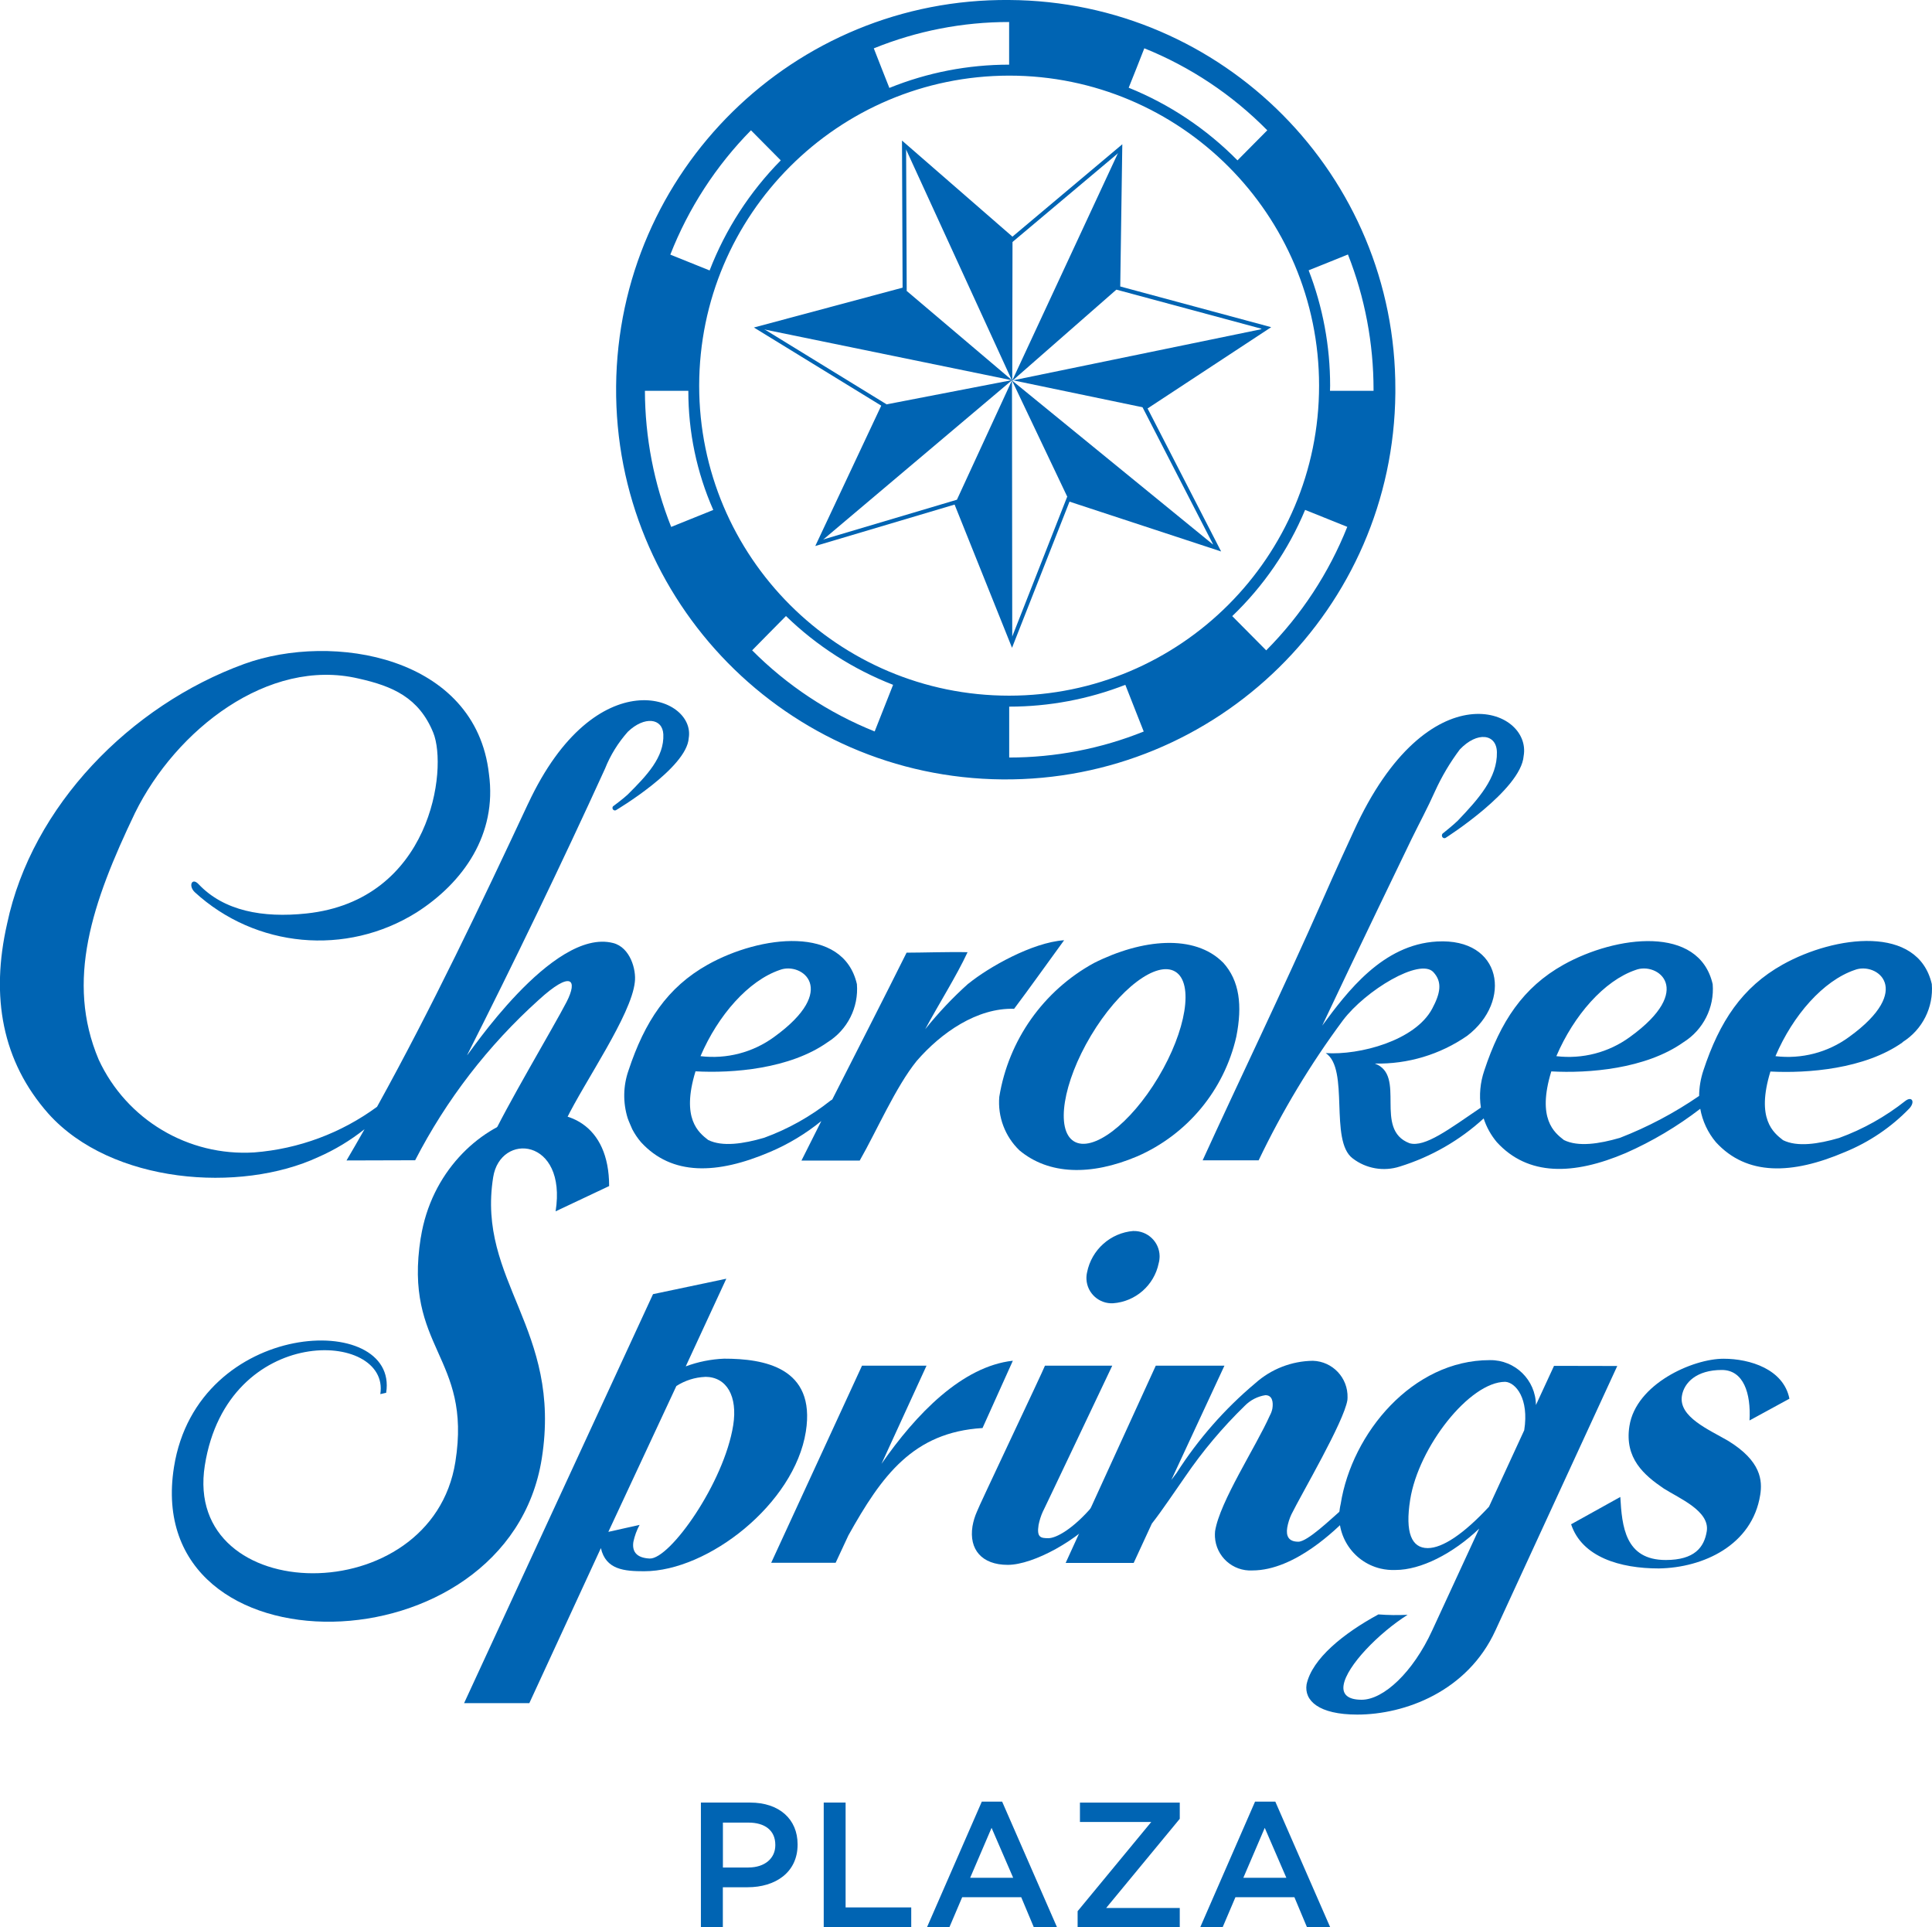
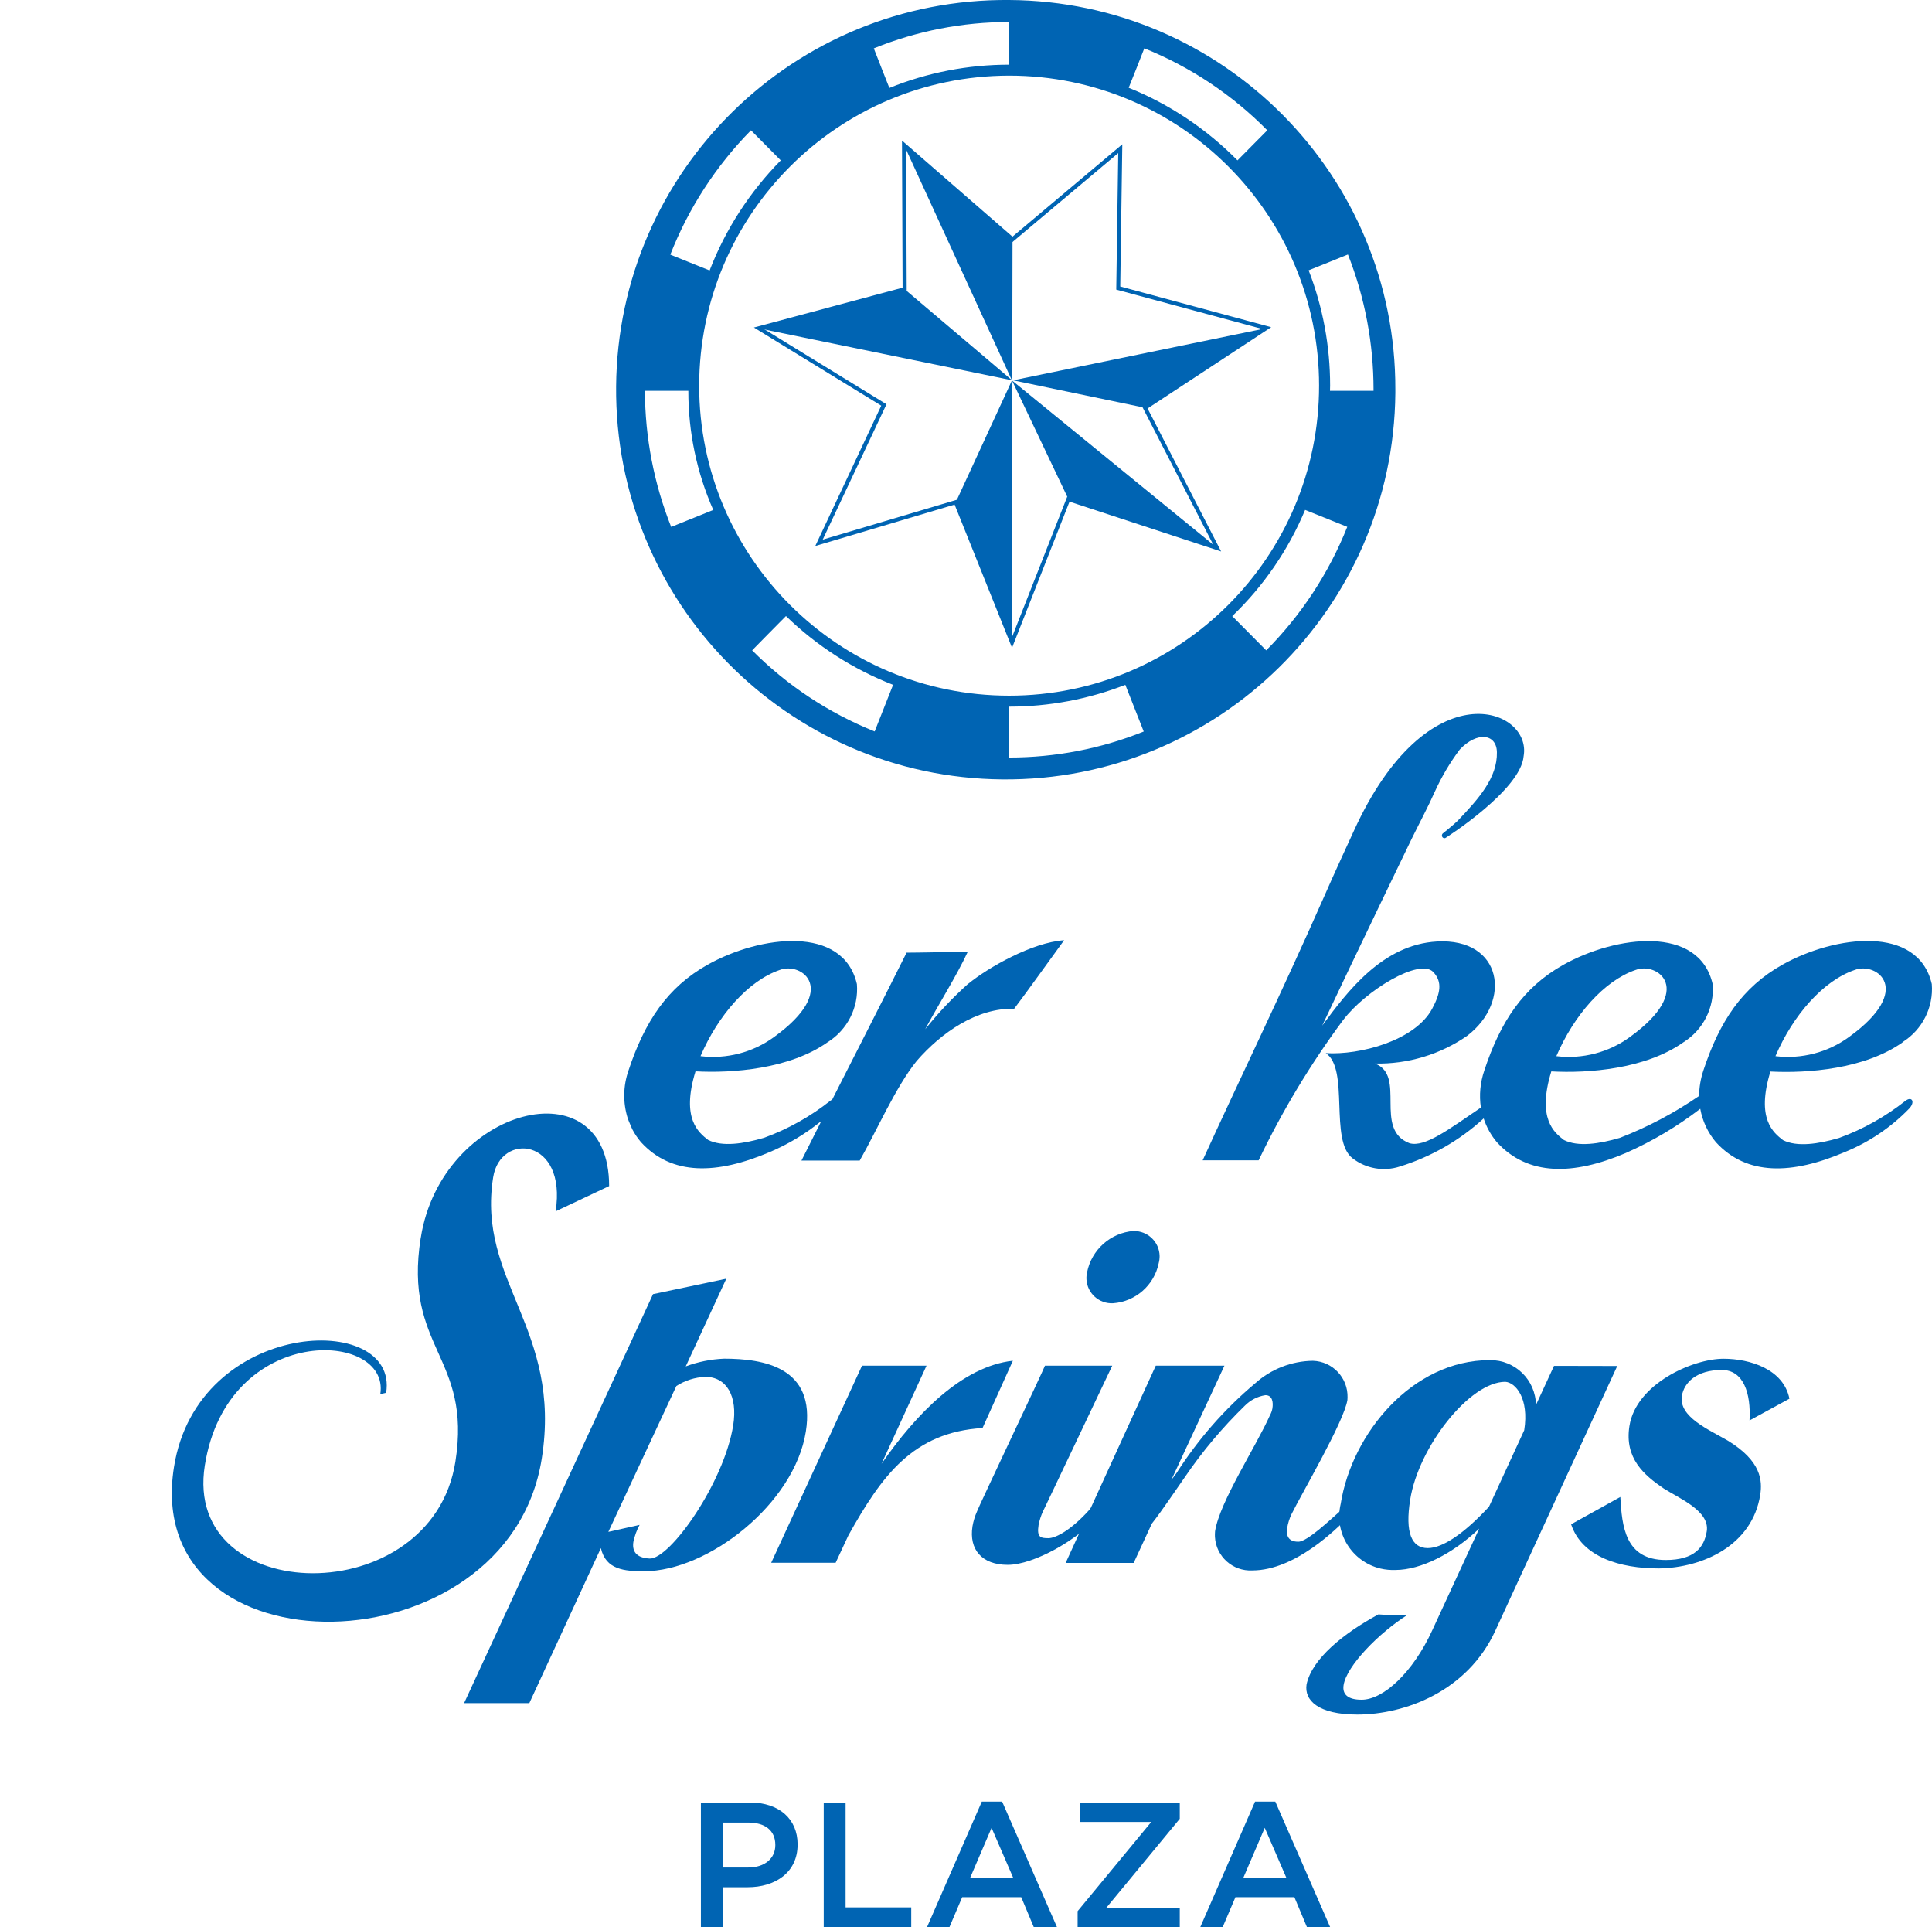
<svg xmlns="http://www.w3.org/2000/svg" id="Layer_1" data-name="Layer 1" viewBox="0 0 290.53 289.77">
  <defs>
    <style>      .cls-1 {        fill: #0064b3;      }    </style>
  </defs>
  <g id="CherokeeSprings_Plaza_Logo" data-name="CherokeeSprings Plaza Logo">
    <g id="Group_970" data-name="Group 970">
      <g id="Group_963" data-name="Group 963">
        <path id="Path_10289" data-name="Path 10289" class="cls-1" d="m151.75,0c-32.36-.28-58.82,25.72-59.1,58.08-.28,32.36,25.72,58.82,58.08,59.1,32.36.28,58.82-25.72,59.1-58.08,0-.17,0-.34,0-.51C209.94,26.39,183.95.18,151.75,0Zm0,11.37c25.74,0,46.61,20.87,46.61,46.61s-20.87,46.61-46.61,46.61-46.61-20.87-46.61-46.61h0c.03-25.73,20.88-46.58,46.61-46.61Zm19.12-1.03l1.21-3.08c6.94,2.8,13.23,6.99,18.49,12.33l-2.34,2.36-2.14,2.16h0c-4.65-4.72-10.22-8.44-16.36-10.92h0l1.14-2.85Zm-19.12-7.04v6.42h0c-6.17,0-12.29,1.18-18.01,3.5h0l-1.13-2.86h0l-1.21-3.09c6.46-2.62,13.37-3.97,20.35-3.96Zm-38.82,16.29l4.48,4.52h0c-4.66,4.73-8.31,10.36-10.7,16.55l-5.91-2.38c2.74-6.99,6.87-13.35,12.13-18.69Zm-9.42,39.17c-.01,6.17,1.26,12.27,3.75,17.91l-3.25,1.31-3.08,1.24c-2.59-6.51-3.93-13.45-3.95-20.46h6.53c0-.26,0,.26,0,0m9.6,39.01l2.33-2.37,2.75-2.78h0c4.63,4.49,10.1,8,16.11,10.34l-2.77,7.01c-6.91-2.77-13.18-6.92-18.43-12.2h0Zm.27-10.58h0Zm38.38,26.69v-7.64h0c5.98,0,11.91-1.11,17.49-3.29h-.03s1.55,3.94,1.55,3.94l1.22,3.09c-6.43,2.59-13.3,3.91-20.24,3.91h0Zm38.64-16.11l-2.34-2.36h0l-2.76-2.78h0c4.71-4.51,8.44-9.95,10.96-15.97-.03.07.03-.07,0,0l6.34,2.55c-2.77,6.95-6.92,13.27-12.19,18.57h0Zm12.83-39.01h-3.23c0-.27.02-.53.02-.79,0-5.93-1.09-11.81-3.23-17.33l2.84-1.14,3.07-1.24c2.55,6.47,3.85,13.37,3.85,20.33v.17h-3.31Z" />
        <g id="Star">
          <g id="Star-2">
-             <path id="Path_10297" data-name="Path 10297" class="cls-1" d="m152.21,57.25v.02l15.95-13.97.3-20.95-.05.04-16.21,34.86Z" />
            <path id="Path_10298" data-name="Path 10298" class="cls-1" d="m135.95,21.81v-.02l16.31,14.19-.04,21.25-.05-.04-16.22-35.38h0Z" />
            <path id="Path_10299" data-name="Path 10299" class="cls-1" d="m172.19,61.31l-19.85-4.13,38.04-7.83-18.2,11.96h0Z" />
            <path id="Path_10300" data-name="Path 10300" class="cls-1" d="m152.17,57.17h.02l-16.15-13.69-21.91,5.86.06.04,37.98,7.79Z" />
-             <path id="Path_10301" data-name="Path 10301" class="cls-1" d="m152.17,57.17v-.02s-19.25,3.72-19.25,3.72l-9.76,20.73h.07s28.94-24.43,28.94-24.43h0Z" />
            <path id="Path_10302" data-name="Path 10302" class="cls-1" d="m160.66,75.03l-8.48-17.83,30.87,25.19-22.38-7.36h0Z" />
            <path id="Path_10303" data-name="Path 10303" class="cls-1" d="m152.18,57.2v-.02s-8.45,18.32-8.45,18.32l8.46,21.09.03-.06s-.04-39.33-.04-39.33Z" />
          </g>
          <path id="Path_10304" data-name="Path 10304" class="cls-1" d="m152.19,97.4l-8.64-21.54-20.95,6.23,9.92-21.1-19.15-11.75,22.36-5.99-.09-22.12,16.61,14.45,16.52-13.89-.31,21.38,22.7,6.12-18.59,12.22,11.06,21.5-22.8-7.49-8.65,21.99Zm-8.28-22.27l.1.25,8.18,20.39,8.3-21.11,21.95,7.22-10.64-20.67,17.92-11.78-21.86-5.89.3-20.53-15.9,13.37-16-13.92.09,21.25-21.46,5.76,18.42,11.31-9.59,20.35,20.19-6Z" />
        </g>
      </g>
      <g id="Group_969" data-name="Group 969">
        <g id="Group_968" data-name="Group 968">
          <g id="Group_966" data-name="Group 966">
            <g id="Group_964" data-name="Group 964">
              <path id="Path_10305" data-name="Path 10305" class="cls-1" d="m286.1,156.68c2.98-1.86,4.68-5.23,4.4-8.73-2.06-8.93-14.53-7.34-22.43-2.93-6.08,3.4-9.49,8.55-11.92,15.92-.41,1.23-.63,2.53-.64,3.83-3.71,2.55-7.71,4.67-11.91,6.3-3.12.91-6.28,1.39-8.42.33-1.44-1.12-4.09-3.18-1.9-10.32,5.56.31,14.18-.35,19.87-4.38,2.98-1.86,4.68-5.23,4.4-8.73-2.05-8.93-14.53-7.34-22.43-2.93-6.08,3.4-9.49,8.55-11.92,15.92-.61,1.79-.79,3.69-.51,5.56-4.76,3.23-8.41,6.02-10.73,5.36-5.47-2.09-.4-10.21-5.22-11.98,4.95.11,9.82-1.35,13.89-4.17,6.8-5.19,5.28-14.73-4.54-14.18-8.18.46-13.48,7.53-17.26,12.65,4.65-9.89,13.43-28.04,13.43-28.04,1.19-2.43,2.46-4.78,3.53-7.19,1.01-2.22,2.26-4.33,3.73-6.29,2.62-2.76,5.53-2.36,5.58.41.08,3.85-2.74,6.99-5.85,10.26-.54.55-2.15,1.85-2.18,1.87-.2.1-.3.34-.21.55.04.12.15.21.28.24.08.02.16,0,.23-.03.04-.02,11.35-7.21,11.75-12.31,1.28-7.19-14.38-13.25-25.55,11.29-.2.42-3.18,6.9-4.48,9.9-6.28,14.23-12.93,27.94-18.24,39.59h8.42c3.54-7.4,7.78-14.45,12.67-21.04,3.43-4.54,11.58-9.43,13.6-7.26,1.4,1.5,1.05,3.21-.17,5.5-2.57,4.82-10.92,7.01-16.01,6.68,3.61,2.38.5,13.14,4.04,15.82,2.02,1.56,4.68,2.02,7.11,1.23,4.68-1.45,8.99-3.92,12.6-7.23.42,1.31,1.1,2.52,1.98,3.57,4.66,5.1,11.47,5.01,19.39,1.63,3.99-1.76,7.74-3.99,11.2-6.65.33,1.85,1.14,3.58,2.35,5.02,4.66,5.1,11.48,4.87,19.39,1.49,3.67-1.5,6.99-3.74,9.74-6.6.86-.99.33-1.83-.63-1.1-3.01,2.38-6.37,4.27-9.98,5.58-3.12.91-6.28,1.39-8.42.33-1.44-1.12-4.09-3.18-1.9-10.32,5.57.29,14.19-.36,19.88-4.39Zm-7.19-10.85c3.28-1.27,9.03,2.94-.86,10.08-3.19,2.33-7.14,3.35-11.06,2.88,2.63-6.16,7.19-11.35,11.92-12.96h0Zm-32.95,0c3.28-1.27,9.03,2.94-.86,10.08-3.19,2.33-7.14,3.35-11.06,2.88,2.64-6.16,7.19-11.35,11.92-12.96h0Z" />
-               <path id="Path_10306" data-name="Path 10306" class="cls-1" d="m183.92,144.72c-4.28-4.32-12.18-3.57-19.42.07-7.59,4.16-12.84,11.58-14.23,20.12-.25,3,.86,5.95,3.03,8.04,4.4,3.68,10.74,3.86,17.72.9,7.53-3.29,13.06-9.95,14.89-17.97.94-4.72.49-8.44-1.98-11.16Zm-9.74,17.25c-4.21,7.04-9.9,11.34-12.69,9.62s-1.65-8.83,2.56-15.88,9.9-11.34,12.7-9.62,1.64,8.84-2.57,15.88h0Z" />
-               <path id="Path_10307" data-name="Path 10307" class="cls-1" d="m79.43,120.79c-7.06,15.1-14.55,30.83-22.73,45.61-5.39,3.96-11.79,6.34-18.46,6.86-9.93.62-19.22-4.92-23.4-13.95-5-11.83-1.02-23.56,5.46-37.09,6.15-12.5,20.05-23.38,33.59-20.21,5.18,1.15,9.11,2.88,11.26,8.14,2.22,5.44-.31,25.21-19.09,27.19-6.56.69-12.39-.38-16.2-4.41-.99-1.05-1.56.22-.6,1.18,9.16,8.42,22.82,9.68,33.37,3.08,7.06-4.5,12.14-11.77,10.9-20.81-1.98-17.74-23.51-21.38-36.8-16.56-17.14,6.24-31.93,21.37-35.66,39.05-2.5,10.96-.77,20.68,6.21,28.57,9.48,10.56,28.86,11.97,40.59,6.52,2.49-1.09,4.82-2.5,6.95-4.19-.89,1.58-1.8,3.15-2.71,4.7l10.32-.03c4.68-9.09,10.97-17.25,18.56-24.09,4.91-4.49,5.95-3.1,4.21.29-1.89,3.67-9.31,16.1-11.53,21.08,2.33-1.92,5.21-3.05,8.23-3.2,1.29-.02,2.58-1.19,3.24-.2,2.79-5.73,9.78-15.69,10.32-20.64.25-1.88-.69-5.25-3.26-5.9-9.15-2.35-21.87,17.03-21.96,16.86,6.85-13.53,14.32-28.98,20.74-43.07.81-2.04,1.98-3.92,3.44-5.56,2.49-2.38,5.22-2.05,5.33.4.15,3.43-2.48,6.19-5.38,9.07-.5.48-2.01,1.63-2.05,1.65-.19.08-.27.3-.19.49.05.11.15.19.27.22.07.02.15,0,.22-.03.04-.02,10.68-6.32,10.95-10.85,1.07-6.38-13.98-11.89-24.14,9.84Z" />
              <path id="Path_10308" data-name="Path 10308" class="cls-1" d="m145.64,147.86c-2.36,2.11-4.53,4.41-6.51,6.88,2.04-3.8,4.7-7.98,6.37-11.58-2.71-.07-6.81.07-9.17.07-3.36,6.75-7.41,14.65-11.18,22.08-.1.05-.19.11-.27.17-3,2.38-6.37,4.27-9.97,5.58-3.12.91-6.28,1.39-8.42.33-1.43-1.12-4.09-3.18-1.9-10.32,5.56.31,14.18-.35,19.87-4.38,2.98-1.86,4.68-5.23,4.4-8.73-2.06-8.93-14.54-7.34-22.43-2.93-6.07,3.4-9.48,8.55-11.92,15.92-.81,2.32-.85,4.83-.12,7.17.13.4.57,1.37.69,1.66.36.69.8,1.34,1.3,1.93,4.66,5.1,11.47,4.87,19.39,1.49,2.79-1.18,5.39-2.75,7.74-4.66-1.04,2.05-2.04,4.06-2.99,5.95h8.76c2.54-4.44,5.42-11.09,8.56-14.97,3.7-4.28,9.11-8.02,14.66-7.85,2.16-2.86,5.16-7.08,7.52-10.31-4.81.33-11.4,4.09-14.38,6.52Zm-28.38-2.03c3.28-1.27,9.03,2.94-.86,10.08-3.19,2.33-7.14,3.35-11.06,2.88,2.64-6.16,7.2-11.35,11.92-12.96h0Z" />
            </g>
            <g id="Group_965" data-name="Group 965">
              <path id="Path_10309" data-name="Path 10309" class="cls-1" d="m98.2,194.57l11.02-2.32-6.1,13.18c1.85-.69,3.8-1.08,5.77-1.16,5.91,0,13.83,1.26,12.29,10.97-1.72,10.86-14.71,20.99-24.31,20.99-2.95,0-5.77-.21-6.51-3.48l-10.76,23.31h-9.81l28.41-61.49Zm7.84,12.44c-1.54.06-3.03.54-4.33,1.37l-10.23,21.93,4.7-1.05c-.43.79-.74,1.65-.93,2.53-.22,1.37.35,2.43,2.45,2.53,3.04.11,11.19-11.39,12.56-20.05.68-4.32-.95-7.27-4.23-7.27h0Z" />
              <path id="Path_10310" data-name="Path 10310" class="cls-1" d="m125.66,234.96h-9.69l13.66-29.64h9.7l-6.77,14.76c5.19-7.49,12.13-14.66,19.75-15.5l-4.56,10.12c-10.44.63-15.16,7.17-20.17,16.14l-1.92,4.12Z" />
              <path id="Path_10311" data-name="Path 10311" class="cls-1" d="m167.26,205.32c-.15.32-10.76,22.68-10.44,21.94-.29.64-.5,1.31-.64,2-.3,1.9.32,2,1.48,2s3.7-1.37,6.67-4.85l1.31,1.05c-3.37,4.01-10.2,7.81-14.1,7.81s-5.85-2.32-5.3-5.8c.13-.76.36-1.51.67-2.21.05-.32,10.02-21.3,10.23-21.94h10.13Zm3.21-20.24c2.12-.04,3.87,1.64,3.91,3.75,0,.37-.04.74-.14,1.1-.68,3.31-3.49,5.77-6.86,6.01-2.09.11-3.88-1.49-4-3.58-.02-.36.01-.71.09-1.06.67-3.41,3.53-5.96,6.99-6.23h0Z" />
              <path id="Path_10312" data-name="Path 10312" class="cls-1" d="m173.8,205.32h10.33l-7.99,17.19.79-1.05c3.24-5.08,7.23-9.63,11.84-13.5,2.38-2.13,5.46-3.33,8.66-3.37,2.97.09,5.3,2.57,5.21,5.54,0,.12-.01.24-.02.36-.52,3.27-6.86,14.03-8.42,17.19-.3.64-.51,1.31-.63,2-.2,1.26.2,2.11,1.67,2.11,1.37,0,4.86-3.37,6.45-4.75l.85,1.26c-1.5,1.48-7.77,7.81-14.21,7.81-2.95.16-5.47-2.1-5.63-5.05-.02-.28,0-.57.02-.85.7-4.43,6.12-12.65,8.24-17.4.18-.33.31-.68.38-1.05.15-.95,0-2-1.05-2-1.18.18-2.26.74-3.1,1.59-3.33,3.24-6.34,6.81-8.96,10.65-1.49,2.11-3.44,5.06-5.02,7.07l-2.73,5.91h-10.23l13.55-29.65Z" />
              <path id="Path_10313" data-name="Path 10313" class="cls-1" d="m233.7,205.33l-2.73,5.91c-.04-3.77-3.13-6.79-6.9-6.75-.02,0-.03,0-.05,0-11.6,0-20.72,10.97-22.41,21.62-1.03,4.34,1.66,8.69,6,9.72.73.17,1.49.24,2.24.21,3.8,0,8.61-2.43,12.59-6.22l-7.06,15.29c-2.9,6.33-7.34,10.44-10.62,10.44-2.11,0-2.93-.84-2.71-2.21.46-2.89,5.3-7.83,9.62-10.56h-.02c-1.46.07-2.91.05-4.37-.06-5.23,2.84-9.97,6.65-10.8,10.52-.38,2.43,1.81,4.54,7.62,4.54,7.17,0,16.58-3.48,20.78-12.65l18.32-39.76-9.5-.02Zm-4.49,9.7l-5.3,11.5c-3.81,4.11-7,6.22-9.21,6.22-2.43,0-3.43-2.32-2.64-7.28,1.25-7.91,8.93-17.72,14.3-17.72,1.57.1,3.6,2.52,2.85,7.27h0Z" />
              <path id="Path_10314" data-name="Path 10314" class="cls-1" d="m243.66,225.05c.25,4.43.71,9.49,6.83,9.49,4.32,0,5.78-1.9,6.17-4.32.48-3.06-4.17-4.96-6.47-6.43-2.95-2-5.93-4.54-5.16-9.39.99-6.33,9.51-10.12,14.15-10.12,4.01,0,9.03,1.59,9.91,6.01l-6,3.27c.23-4.11-.91-7.59-4.17-7.59-3.8,0-5.68,1.9-6,3.9-.5,3.16,4.05,5.06,6.95,6.75,5,3.06,5.16,6.01,4.83,8.12-1.2,7.59-8.59,10.97-15.25,11.07-5.8,0-11.55-1.69-13.19-6.64l7.4-4.11Z" />
            </g>
          </g>
          <g id="Group_967" data-name="Group 967">
            <path id="Path_10315" data-name="Path 10315" class="cls-1" d="m105.41,271.01h7.4c4.37,0,7.13,2.49,7.13,6.27v.05c0,4.21-3.37,6.41-7.51,6.41h-3.73v6.03h-3.3v-18.77Zm7.13,9.76c2.49,0,4.05-1.39,4.05-3.35v-.05c0-2.2-1.59-3.35-4.05-3.35h-3.83v6.76h3.83Z" />
            <path id="Path_10316" data-name="Path 10316" class="cls-1" d="m123.86,271.01h3.3v15.76h9.87v3h-13.16v-18.77Z" />
            <path id="Path_10317" data-name="Path 10317" class="cls-1" d="m147.64,270.87h3.06l8.26,18.9h-3.49l-1.9-4.53h-8.88l-1.93,4.53h-3.37l8.25-18.9Zm4.72,11.45l-3.25-7.51-3.22,7.51h6.46Z" />
            <path id="Path_10318" data-name="Path 10318" class="cls-1" d="m162.05,287.34l11.07-13.41h-10.72v-2.92h15.01v2.44l-11.07,13.41h11.07v2.92h-15.36v-2.44Z" />
            <path id="Path_10319" data-name="Path 10319" class="cls-1" d="m188.72,270.87h3.06l8.26,18.9h-3.49l-1.9-4.53h-8.87l-1.93,4.53h-3.37l8.25-18.9Zm4.72,11.45l-3.25-7.51-3.22,7.51h6.46Z" />
          </g>
        </g>
        <path id="Path_10320" data-name="Path 10320" class="cls-1" d="m63.27,186.08c-2.64,16.67,7.73,17.8,5.21,33.69-3.57,22.59-41.07,21.93-37.68.55,3.41-21.5,27.91-20.36,26.39-10.72l.88-.2c1.96-12.35-28.36-11.24-31.91,11.18-4.99,31.53,50.21,30.86,55.31-1.29,3.09-19.53-9.79-26.66-7.31-42.29,1.08-6.84,11.13-5.92,9.39,5.12l8.05-3.8c0-18.45-25.22-11.88-28.32,7.75Z" />
      </g>
    </g>
  </g>
</svg>